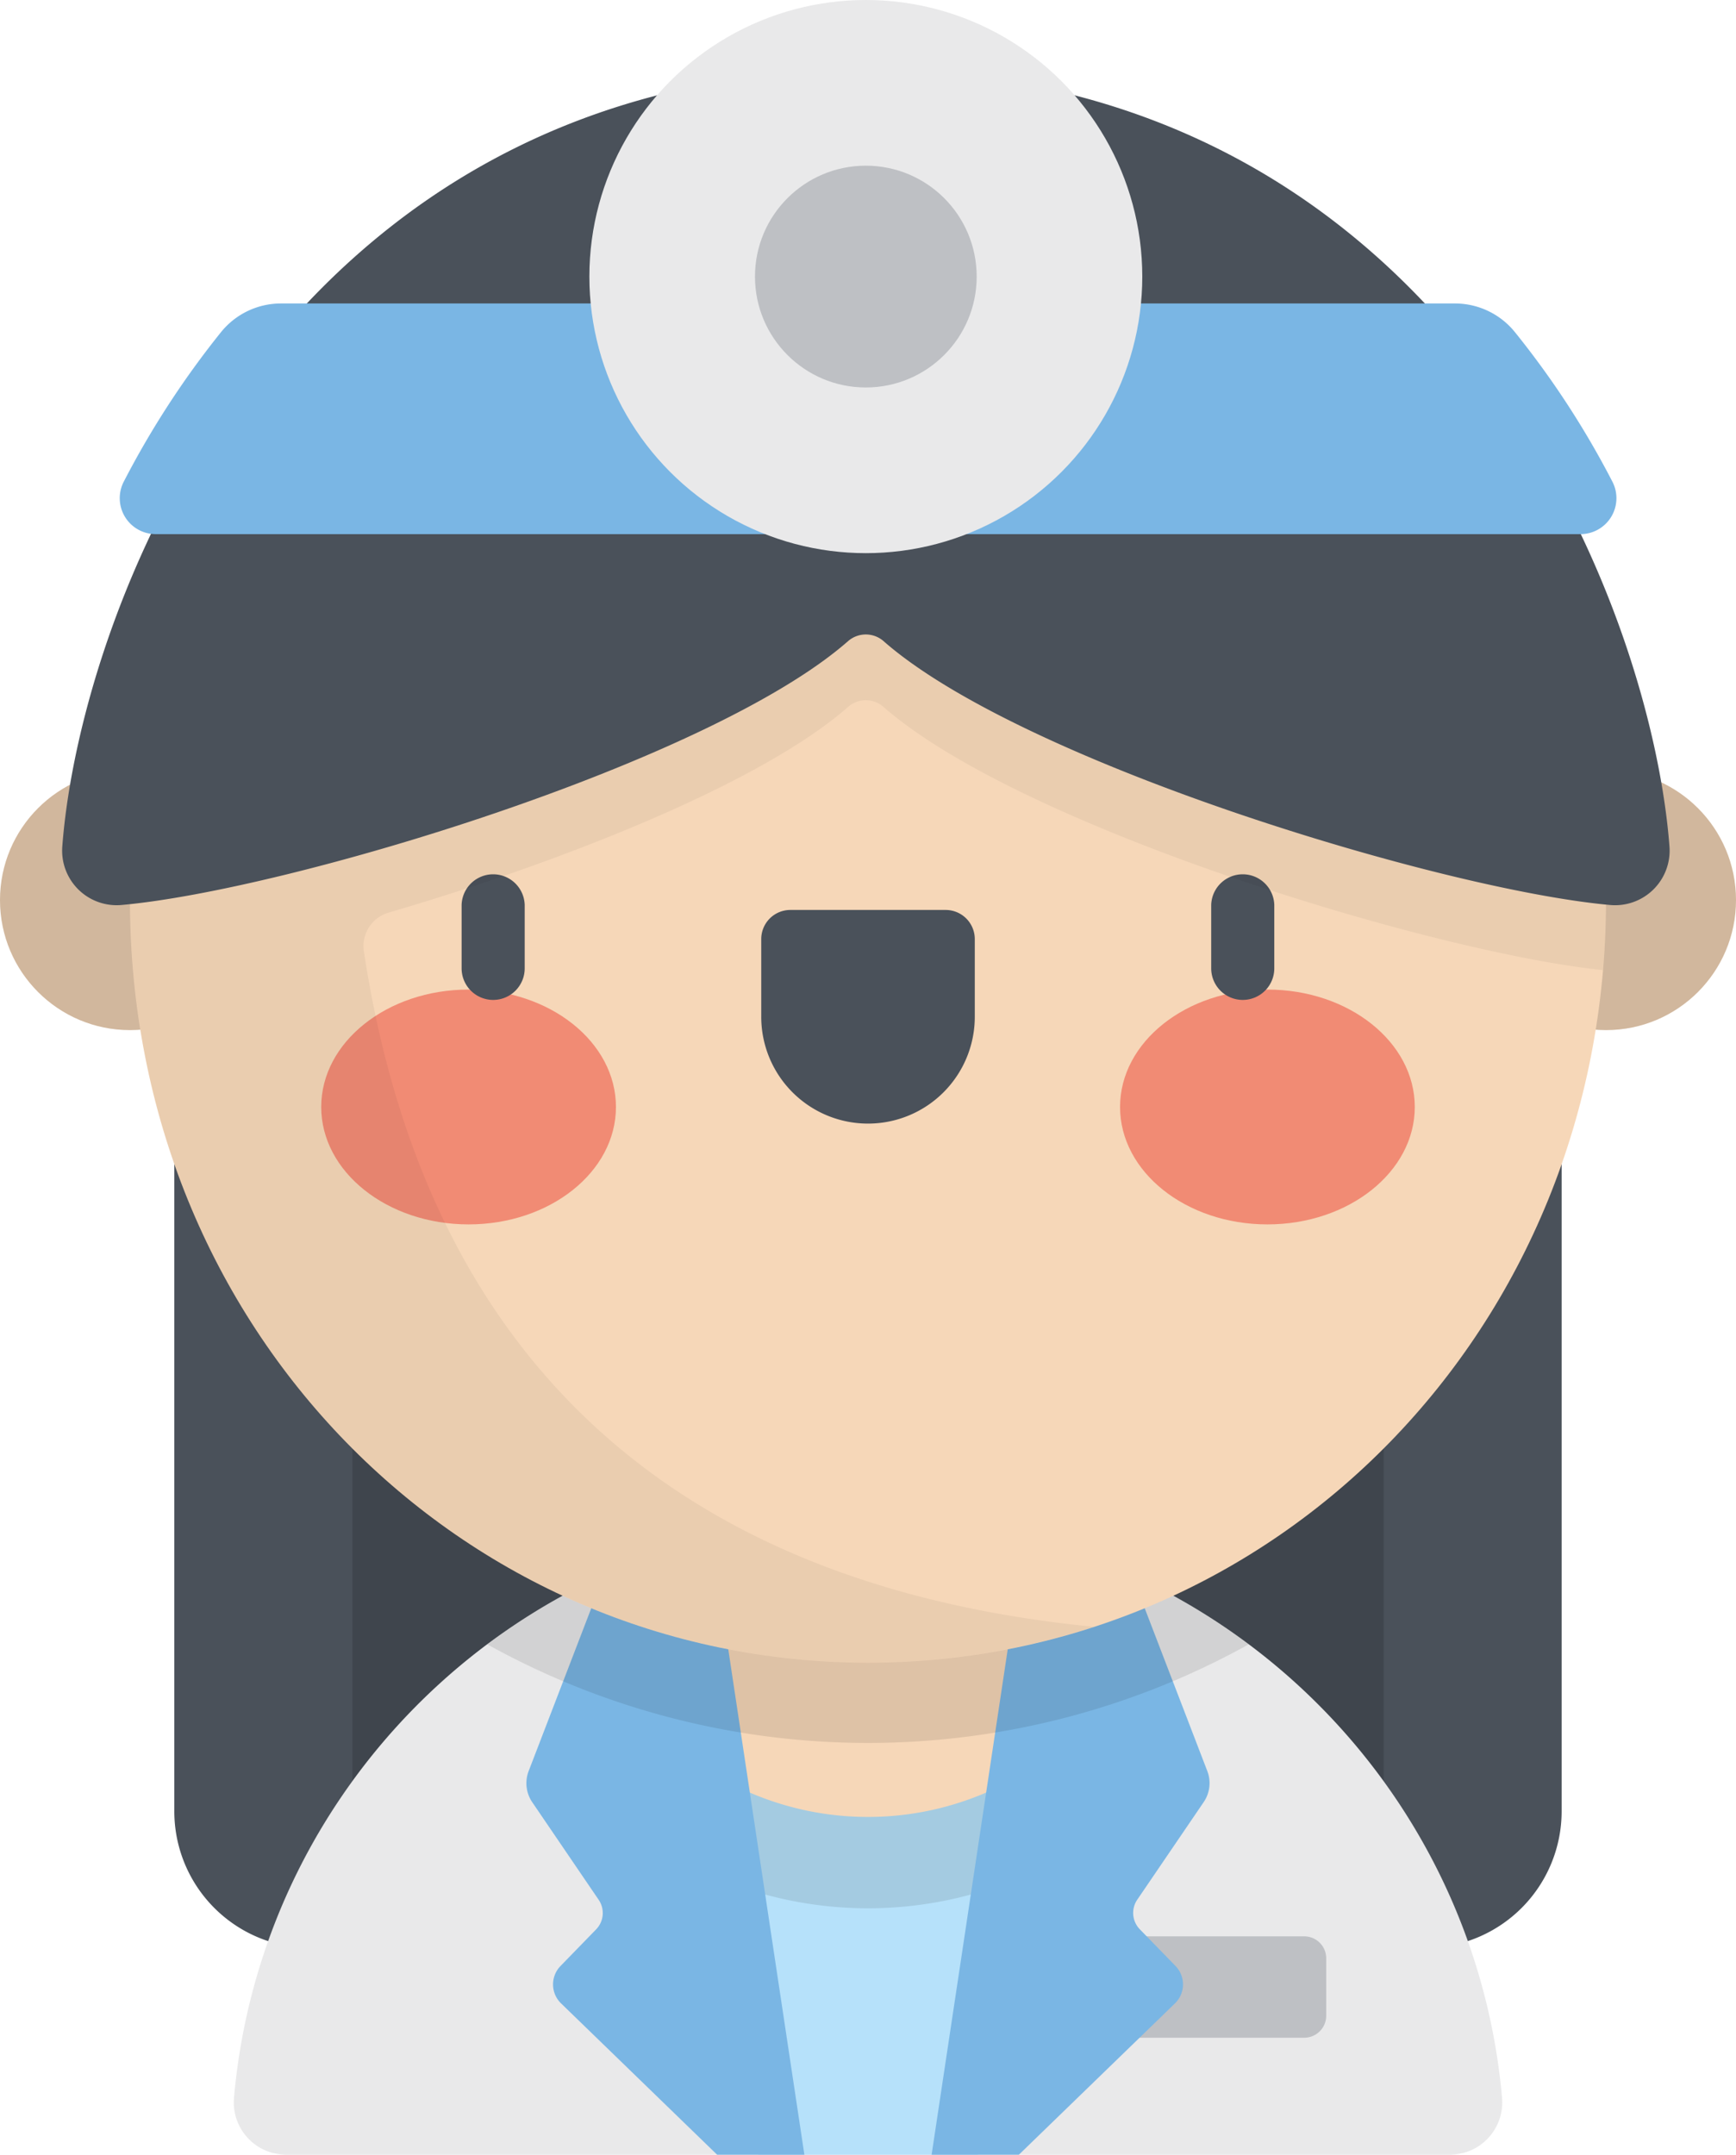
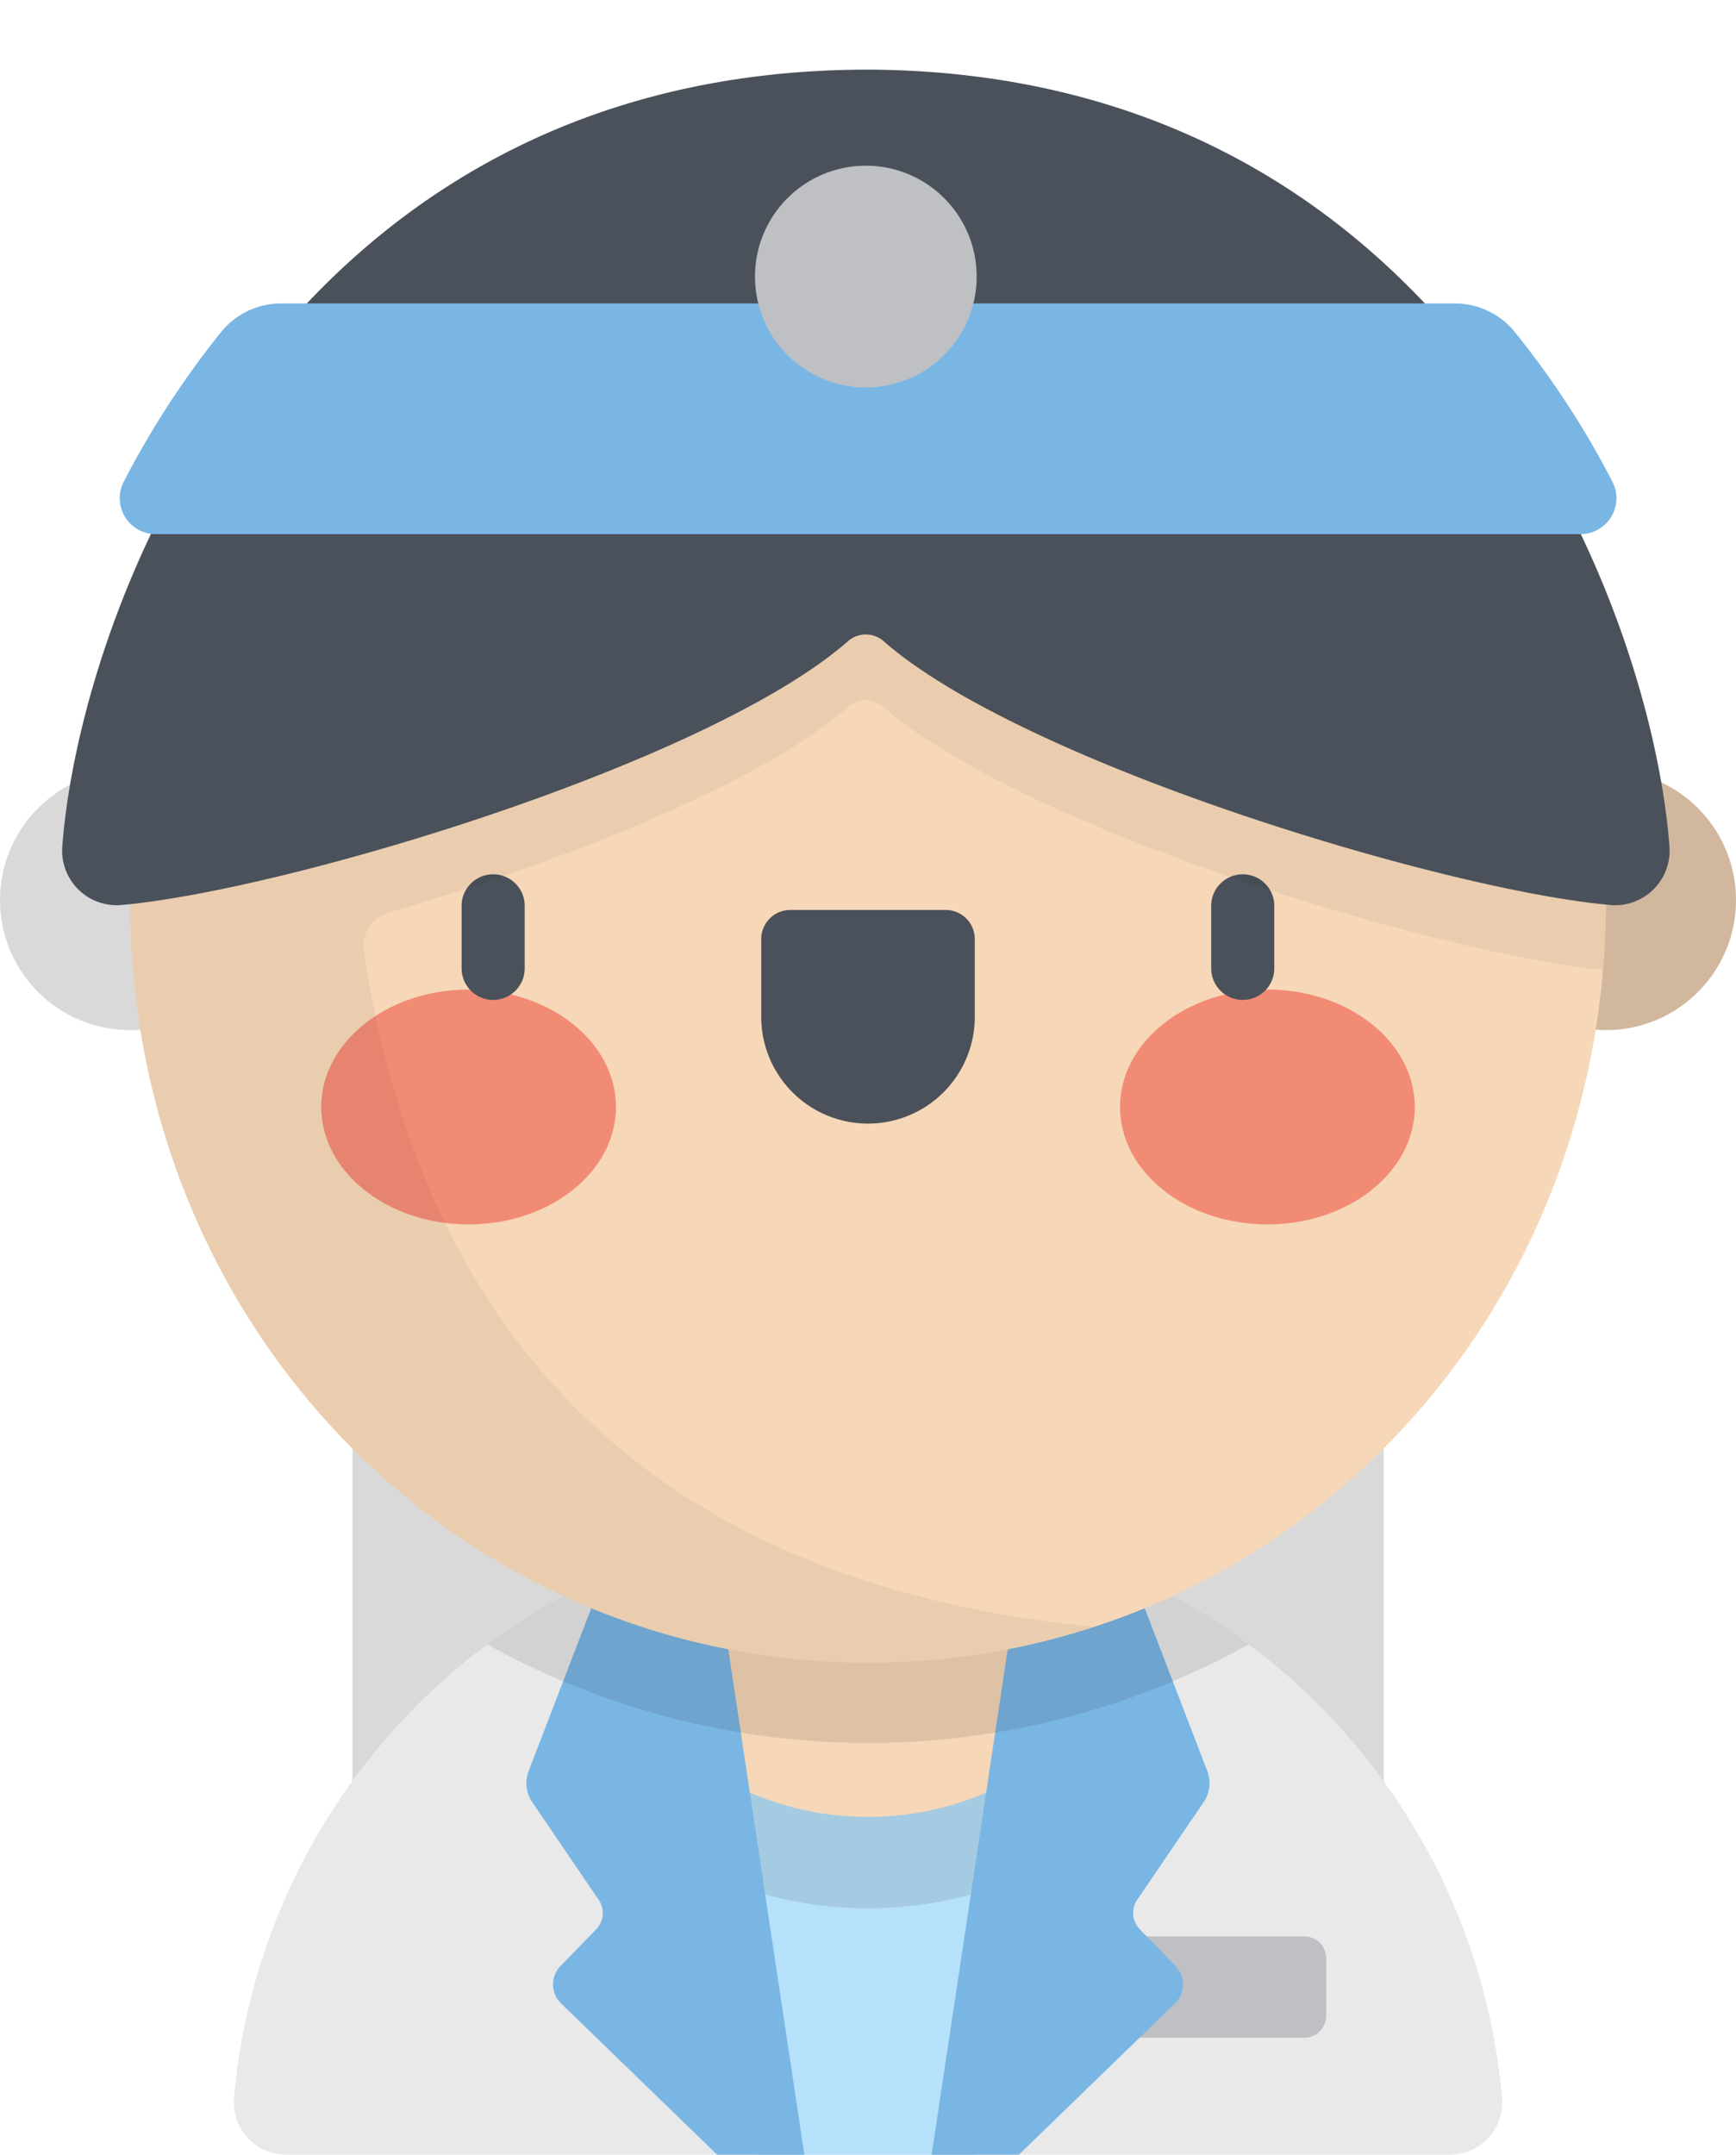
<svg xmlns="http://www.w3.org/2000/svg" viewBox="0 0 679.38 842.86">
  <defs>
    <style>.cls-1{fill:#4a515a;}.cls-10,.cls-2,.cls-7{fill:#010101;isolation:isolate;}.cls-2{opacity:0.15;}.cls-3{fill:#f6d7b8;}.cls-4{fill:#e9e9ea;}.cls-5{fill:#bec0c4;}.cls-6{fill:#b6e1fa;}.cls-7{opacity:0.1;}.cls-8{fill:#7ab6e4;}.cls-9{fill:#f18b74;}.cls-10{opacity:0.05;}</style>
  </defs>
  <title>semplifica-acquisto</title>
  <g id="Livello_2" data-name="Livello 2">
    <g id="Livello_1-2" data-name="Livello 1">
-       <path class="cls-1" d="M611.17,286.09H68.22V708.5A53.46,53.46,0,0,0,121.68,762h436a53.47,53.47,0,0,0,53.46-53.46V286.09Z" />
      <rect class="cls-2" x="137.92" y="463.46" width="403.57" height="298.49" />
-       <circle class="cls-3" cx="50.86" cy="352.09" r="50.86" />
      <circle class="cls-2" cx="50.86" cy="352.09" r="50.86" />
      <circle class="cls-3" cx="628.52" cy="352.09" r="50.86" />
      <circle class="cls-2" cx="628.52" cy="352.09" r="50.86" />
      <path class="cls-4" d="M567.36,842.86a20.47,20.47,0,0,0,20.47-22.14c-11.21-127.2-118-227-248.14-227s-236.93,99.76-248.13,227A20.47,20.47,0,0,0,112,842.86Z" />
      <path class="cls-5" d="M510.4,797.1H433.13a8.61,8.61,0,0,1-8.6-8.61V766.05a8.61,8.61,0,0,1,8.6-8.61H510.4a8.61,8.61,0,0,1,8.61,8.61v22.44A8.61,8.61,0,0,1,510.4,797.1Z" />
      <path class="cls-6" d="M339.69,593.76a248.72,248.72,0,0,0-84.84,14.83l42,234.27h85.79l41.94-234.27A248.63,248.63,0,0,0,339.69,593.76Z" />
      <path class="cls-7" d="M254.85,608.59l22.3,124.52a153.08,153.08,0,0,0,125.09,0l22.29-124.52a250.09,250.09,0,0,0-169.68,0Z" />
      <path class="cls-3" d="M254.85,608.59l14,78.25a116.91,116.91,0,0,0,141.66,0l14-78.25a250.09,250.09,0,0,0-169.68,0Z" />
      <path class="cls-8" d="M280.64,616.16l34.15,226.7H280.64l-61.07-59.19a10.34,10.34,0,0,1-.21-14.63l13.93-14.32a9.17,9.17,0,0,0,1-11.57l-26-38.18a13.22,13.22,0,0,1-1.41-12.16l29.49-76.65Z" />
      <path class="cls-8" d="M398.74,616.16l-34.15,226.7h34.15l61.08-59.19A10.34,10.34,0,0,0,460,769l-13.94-14.32a9.18,9.18,0,0,1-1-11.57l26-38.18a13.16,13.16,0,0,0,1.41-12.16l-29.48-76.65Z" />
      <path class="cls-7" d="M339.69,593.76a248,248,0,0,0-149,49.46,307.1,307.1,0,0,0,298,0A248,248,0,0,0,339.69,593.76Z" />
      <path class="cls-3" d="M628.51,352.09c0-167.77-129.31-303.78-288.82-303.78S50.87,184.32,50.87,352.09s129.31,298.3,288.82,298.3S628.51,519.86,628.51,352.09Z" />
      <ellipse class="cls-9" cx="183.38" cy="433.02" rx="57.67" ry="45.93" />
      <ellipse class="cls-9" cx="496" cy="433.02" rx="57.67" ry="45.93" />
      <path class="cls-1" d="M193,391.14a12.35,12.35,0,0,1-12.35-12.35V354a12.35,12.35,0,0,1,24.69,0v24.76A12.34,12.34,0,0,1,193,391.14Z" />
      <path class="cls-1" d="M339.69,439.52h0a41.78,41.78,0,0,1-41.78-41.79V367.35a11.39,11.39,0,0,1,11.4-11.4h60.76a11.4,11.4,0,0,1,11.41,11.4v30.38A41.79,41.79,0,0,1,339.69,439.52Z" />
      <path class="cls-1" d="M486.36,391.14A12.35,12.35,0,0,1,474,378.79V354a12.35,12.35,0,0,1,24.69,0v24.76A12.34,12.34,0,0,1,486.36,391.14Z" />
      <path class="cls-10" d="M466.63,79.17c-36.14-16.28-78.47-26.12-127.79-26.24a369.14,369.14,0,0,1-37.94-1.88c-141.17,19.93-250,147.1-250,301,0,167.77,129.31,298.31,288.82,298.31a284.84,284.84,0,0,0,88.37-14C221.23,616,159.53,484.86,142.39,372.08A13.62,13.62,0,0,1,152.06,357c69-20.22,146.06-50.82,179.81-80.45a10.51,10.51,0,0,1,13.92,0c53.24,46.76,214.3,96,281.54,102.93.77-9,1.19-18.13,1.19-27.38C628.51,232.22,562.5,128.59,466.63,79.17Z" />
      <path class="cls-1" d="M338,27.23c229.8,0,308.31,210.37,315.35,304A21.35,21.35,0,0,1,630,354c-65.54-5.92-230.21-55.79-284.19-103.18a10.56,10.56,0,0,0-13.95,0c-54,47.39-218.64,97.27-284.19,103.18a21.34,21.34,0,0,1-23.3-22.76c7-93.68,85.55-304,315.35-304" />
      <path class="cls-8" d="M60.93,208.94H618.5A14.06,14.06,0,0,0,631,188.4,346.11,346.11,0,0,0,592.92,130a30.15,30.15,0,0,0-23.46-11.29H109.92A30.15,30.15,0,0,0,86.43,130a349.49,349.49,0,0,0-38,58.42A14.07,14.07,0,0,0,60.93,208.94Z" />
-       <circle class="cls-4" cx="338.84" cy="108.19" r="108.19" />
      <circle class="cls-5" cx="338.84" cy="108.19" r="43.38" />
      <path class="cls-10" d="M338,52.92l.88,0,.88,0Z" />
    </g>
  </g>
</svg>